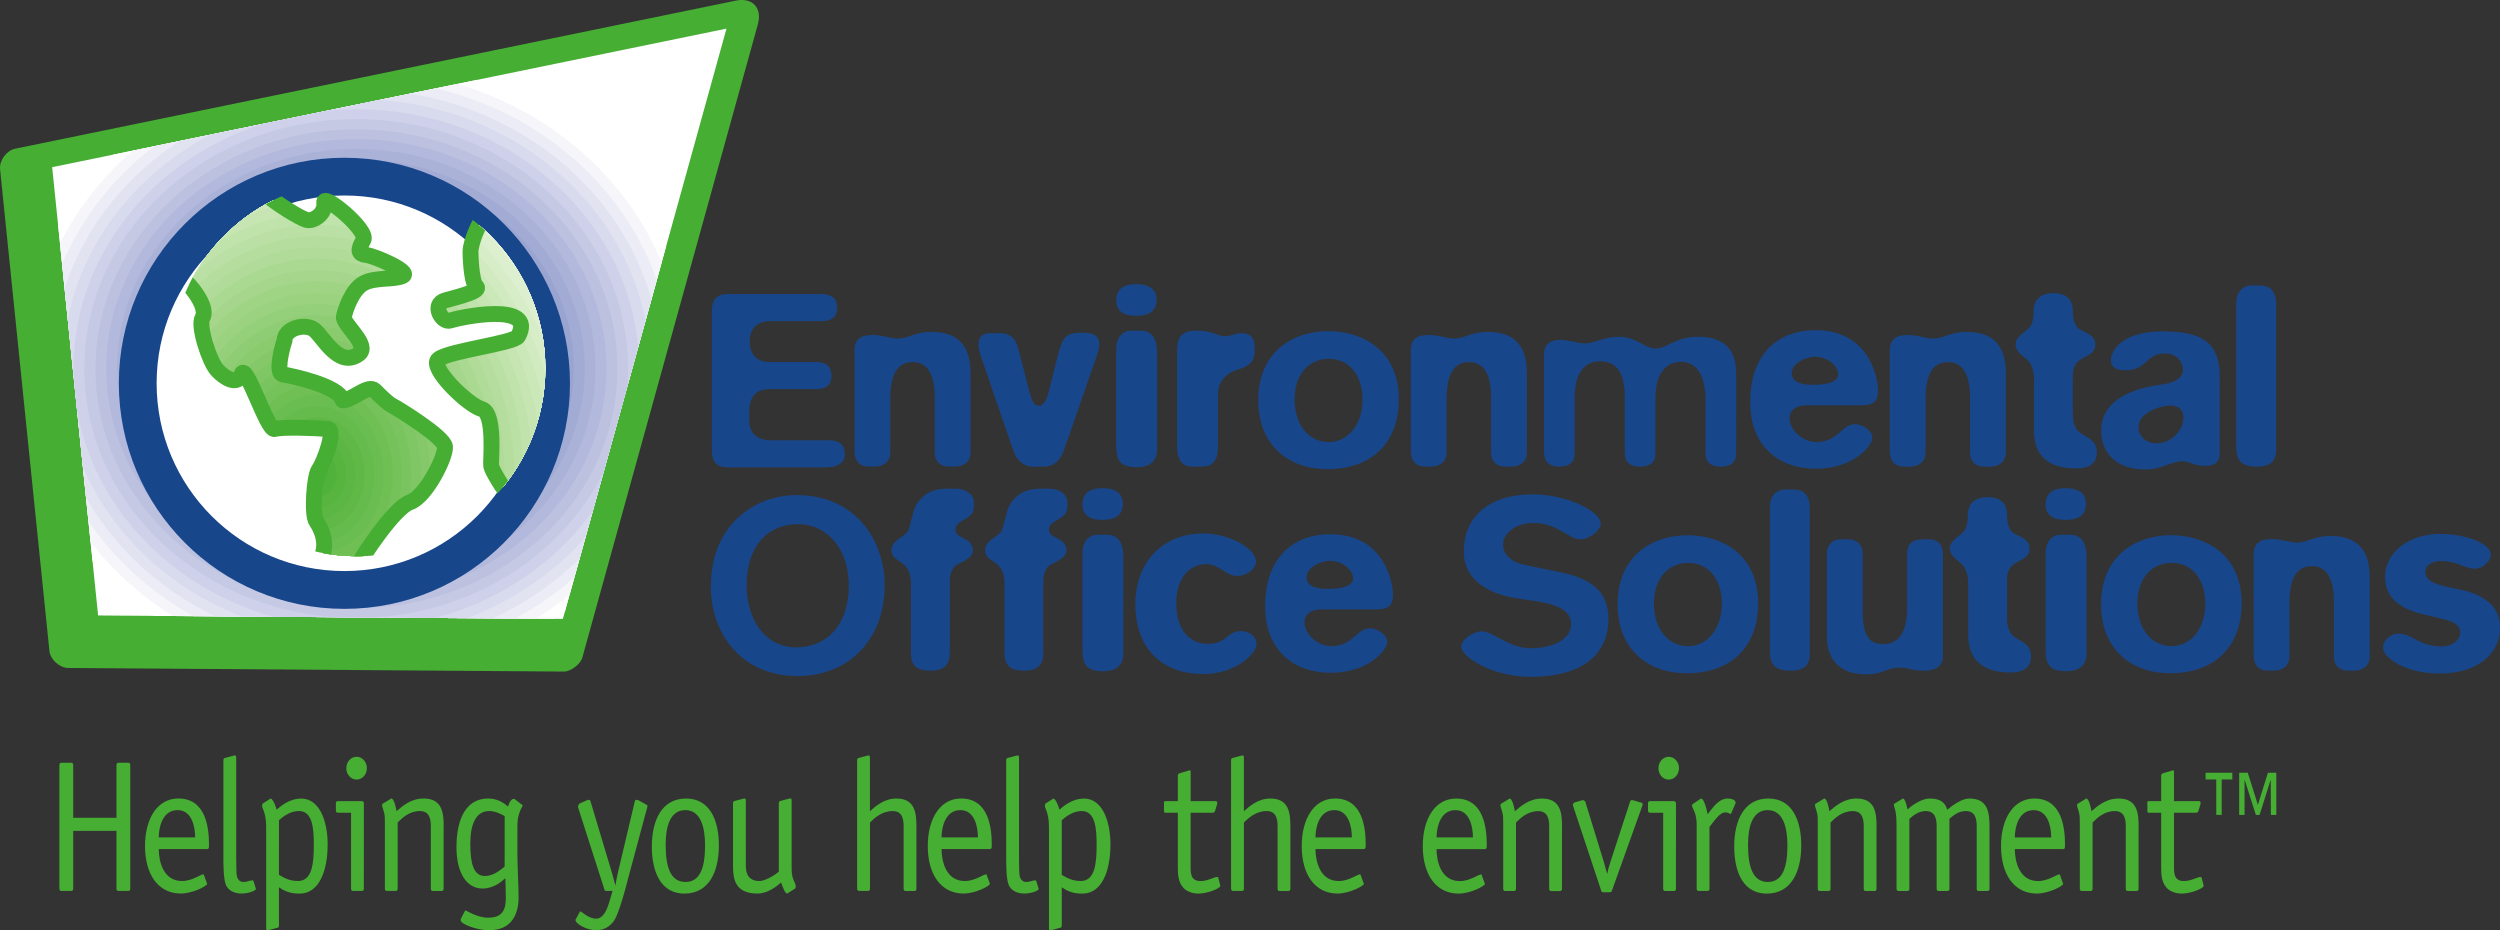
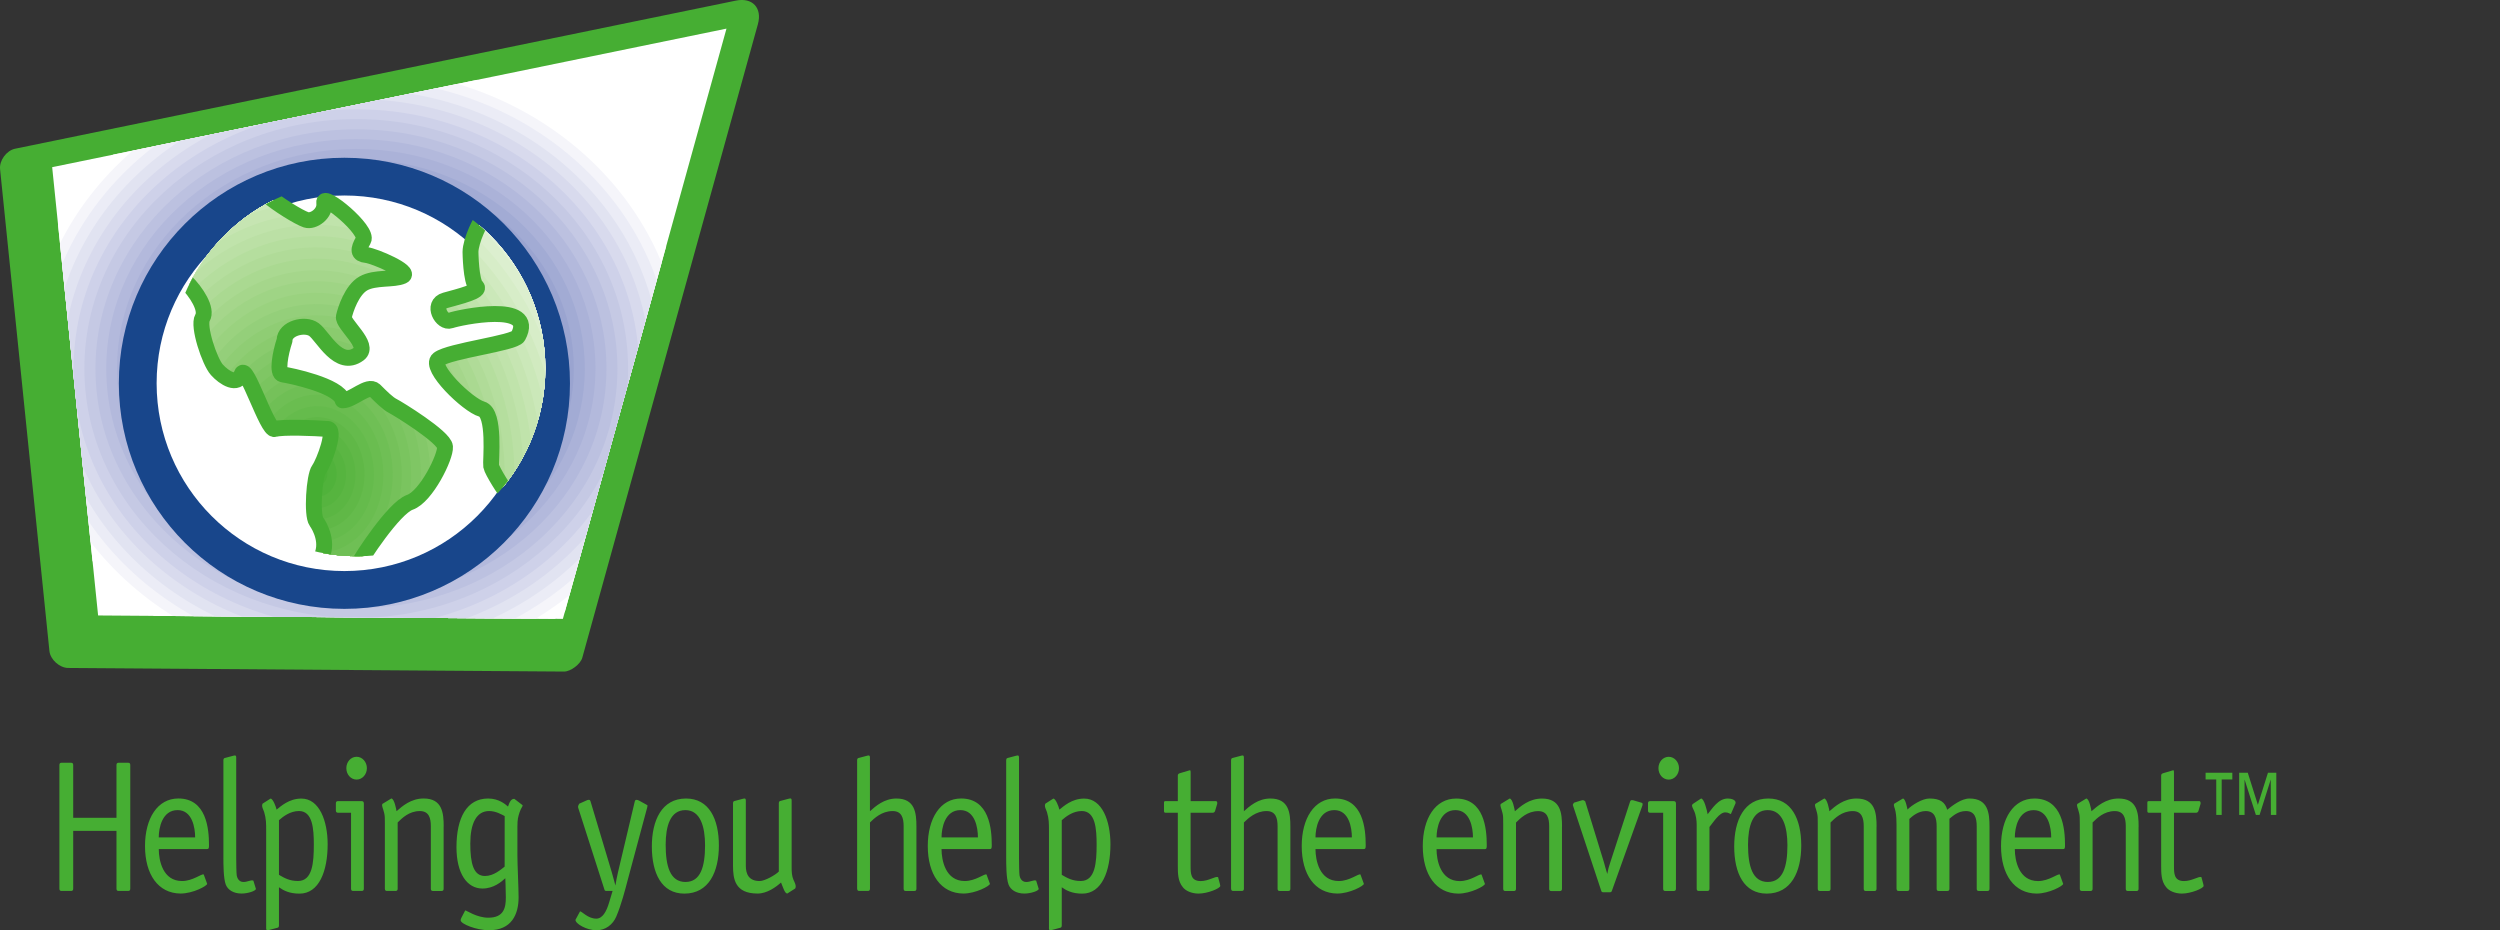
<svg xmlns="http://www.w3.org/2000/svg" id="svg3719" version="1.1" viewBox="0 0 81.742 30.417" height="30.417mm" width="81.742mm">
  <rect x="0" y="0" width="81.742" height="30.417" fill="#333333" stroke="none" />
  <defs id="defs3713">
    <clipPath clipPathUnits="userSpaceOnUse" id="clipPath3741">
      <path d="m 1946.101,2238.791 -62.459,-12.834 4.255,-41.523 43.05,-0.316 z" id="path3739" />
    </clipPath>
    <clipPath clipPathUnits="userSpaceOnUse" id="clipPath3749">
      <path d="m 1946.101,2238.791 -62.459,-12.834 4.255,-41.523 43.05,-0.316 z" id="path3747" />
    </clipPath>
    <clipPath clipPathUnits="userSpaceOnUse" id="clipPath3827">
      <path d="m 1911.914,2224.733 c -9.613,0 -17.406,-7.793 -17.406,-17.406 0,-9.613 7.793,-17.406 17.406,-17.406 9.613,0 17.406,7.793 17.406,17.406 0,9.613 -7.793,17.406 -17.406,17.406 z" id="path3825" />
    </clipPath>
    <clipPath clipPathUnits="userSpaceOnUse" id="clipPath3835">
      <path d="m 1895.941,2215.44 c 1.09,-1.05 2.081,-2.67 1.627,-3.425 -0.454,-0.755 0.652,-4.068 1.331,-4.825 0.679,-0.757 1.918,-1.533 2.297,-0.399 0.379,1.134 2.38,-5.319 3.061,-5.092 0.681,0.227 3.832,0.091 4.816,0.015 0.984,0.151 -0.261,-3.143 -0.715,-3.749 -0.454,-0.606 -0.688,-4.24 -0.236,-4.845 0.286,-0.383 1.247,-2.054 0.323,-3.515 -1.259,0.263 1.115,-3.44 0.03,-2.931 l 1.823,-0.851 c 1.215,0.972 1.459,2.652 1.787,3.485 0.116,0.295 3.179,5.079 4.693,5.609 1.514,0.53 3.327,4.235 3.251,5.144 -0.076,0.908 -4.387,3.554 -4.841,3.781 -0.454,0.227 -1.058,0.833 -1.663,1.436 -0.606,0.604 -2.069,-0.919 -2.978,-0.919 -0.303,1.361 -4.935,2.321 -5.539,2.397 -0.603,0.076 -0.221,2.012 0.157,3.148 0,1.135 1.893,1.618 2.724,1.012 0.831,-0.605 2.287,-3.646 4.156,-2.263 1.089,0.806 -1.532,2.778 -1.383,3.457 0.149,0.679 0.744,2.474 1.802,3.078 1.058,0.604 2.815,0.312 3.646,0.69 0.831,0.379 -2.626,1.869 -3.381,1.945 -0.755,0.076 -0.792,0.467 -0.264,1.376 0.528,0.908 -3.777,4.446 -3.625,3.464 0.151,-0.982 -0.998,-1.807 -1.68,-1.58 -0.681,0.227 -2.674,1.458 -3.666,2.326 -9.196,-0.138 -8.135,-9.135 -7.553,-7.969 z m 37.628,-6.224 c -0.972,5.271 -5.812,15.028 -9.834,12.116 -0.356,-0.067 -1.346,-2.233 -1.346,-3.232 0,0 0.032,-2.753 0.537,-3.186 0.505,-0.433 -1.584,-0.935 -2.882,-1.296 -1.298,-0.361 -0.296,-2.151 0.497,-1.862 0.793,0.289 8.03,1.803 6.26,-1.458 -0.351,-0.646 -6.346,-1.338 -7.369,-2.124 -0.944,-0.726 2.701,-4.263 3.996,-4.623 1.296,-0.361 0.804,-4.85 0.877,-5.282 0.072,-0.433 1.371,-2.499 1.573,-2.597 -2.117,-2.479 8.785,7.611 7.691,13.544 z" id="path3833" style="clip-rule:evenodd" />
    </clipPath>
    <clipPath clipPathUnits="userSpaceOnUse" id="clipPath3843">
      <path d="m 1895.941,2215.44 c 1.09,-1.05 2.081,-2.67 1.627,-3.425 -0.454,-0.755 0.652,-4.068 1.331,-4.825 0.679,-0.757 1.918,-1.533 2.297,-0.399 0.379,1.134 2.38,-5.319 3.061,-5.092 0.681,0.227 3.832,0.091 4.816,0.015 0.984,0.151 -0.261,-3.143 -0.715,-3.749 -0.454,-0.606 -0.688,-4.24 -0.236,-4.845 0.286,-0.383 1.247,-2.054 0.323,-3.515 -1.259,0.263 1.115,-3.44 0.03,-2.931 l 1.823,-0.851 c 1.215,0.972 1.459,2.652 1.787,3.485 0.116,0.295 3.179,5.079 4.693,5.609 1.514,0.53 3.327,4.235 3.251,5.144 -0.076,0.908 -4.387,3.554 -4.841,3.781 -0.454,0.227 -1.058,0.833 -1.663,1.436 -0.606,0.604 -2.069,-0.919 -2.978,-0.919 -0.303,1.361 -4.935,2.321 -5.539,2.397 -0.603,0.076 -0.221,2.012 0.157,3.148 0,1.135 1.893,1.618 2.724,1.012 0.831,-0.605 2.287,-3.646 4.156,-2.263 1.089,0.806 -1.532,2.778 -1.383,3.457 0.149,0.679 0.744,2.474 1.802,3.078 1.058,0.604 2.815,0.312 3.646,0.69 0.831,0.379 -2.626,1.869 -3.381,1.945 -0.755,0.076 -0.792,0.467 -0.264,1.376 0.528,0.908 -3.777,4.446 -3.625,3.464 0.151,-0.982 -0.998,-1.807 -1.68,-1.58 -0.681,0.227 -2.674,1.458 -3.666,2.326 -9.196,-0.138 -8.135,-9.135 -7.553,-7.969 z m 37.628,-6.224 c -0.972,5.271 -5.812,15.028 -9.834,12.116 -0.356,-0.067 -1.346,-2.233 -1.346,-3.232 0,0 0.032,-2.753 0.537,-3.186 0.505,-0.433 -1.584,-0.935 -2.882,-1.296 -1.298,-0.361 -0.296,-2.151 0.497,-1.862 0.793,0.289 8.03,1.803 6.26,-1.458 -0.351,-0.646 -6.346,-1.338 -7.369,-2.124 -0.944,-0.726 2.701,-4.263 3.996,-4.623 1.296,-0.361 0.804,-4.85 0.877,-5.282 0.072,-0.433 1.371,-2.499 1.573,-2.597 -2.117,-2.479 8.785,7.611 7.691,13.544 z" id="path3841" style="clip-rule:evenodd" />
    </clipPath>
  </defs>
  <g transform="translate(-41.528,-71.637)" id="layer1">
    <path d="m 65.59,71.657 c 0.54,-0.111 0.866,0.239 0.719,0.77 L 60.567,93.143 c -0.058,0.21 -0.381,0.454 -0.599,0.452 L 43.754,93.477 c -0.28,-0.004 -0.581,-0.275 -0.61,-0.554 L 41.53,77.168 c -0.029,-0.283 0.211,-0.61 0.49,-0.668 z" style="fill:#46ae33;fill-opacity:1;fill-rule:nonzero;stroke:none;stroke-width:0.353" id="path3733" />
    <g transform="matrix(0.353,0,0,-0.353,-621.692,862.866)" id="g3735">
      <g id="g3737" clip-path="url(#clipPath3741)">
        <g id="g3743">
          <g id="g3745" clip-path="url(#clipPath3749)">
            <path d="m 1883.642,2238.791 h 62.459 v -54.673 h -62.459 z" style="fill:#ffffff;fill-opacity:1;fill-rule:nonzero;stroke:none" id="path3751" />
            <path d="m 1880.61,2207.291 c 0,15.821 13.979,28.647 31.224,28.647 17.244,0 31.224,-12.825 31.224,-28.647 0,-15.821 -13.979,-28.647 -31.224,-28.647 -17.245,0 -31.224,12.825 -31.224,28.647 z" style="fill:#ffffff;fill-opacity:1;fill-rule:nonzero;stroke:none" id="path3753" />
            <path d="m 1881.608,2207.305 c 0,15.311 13.528,27.723 30.216,27.723 16.688,0 30.216,-12.412 30.216,-27.723 0,-15.311 -13.528,-27.723 -30.216,-27.723 -16.688,0 -30.216,12.412 -30.216,27.723 z" style="fill:#f5f5fa;fill-opacity:1;fill-rule:nonzero;stroke:none" id="path3755" />
            <path d="m 1882.606,2207.319 c 0,14.801 13.077,26.799 29.209,26.799 16.132,0 29.209,-11.998 29.209,-26.799 0,-14.801 -13.077,-26.799 -29.209,-26.799 -16.132,0 -29.209,11.998 -29.209,26.799 z" style="fill:#ebecf6;fill-opacity:1;fill-rule:nonzero;stroke:none" id="path3757" />
            <path d="m 1883.604,2207.299 c 0,14.29 12.626,25.875 28.201,25.875 15.576,0 28.202,-11.585 28.202,-25.875 0,-14.29 -12.626,-25.875 -28.202,-25.875 -15.575,0 -28.201,11.584 -28.201,25.875 z" style="fill:#e1e3f1;fill-opacity:1;fill-rule:nonzero;stroke:none" id="path3759" />
            <path d="m 1884.63,2207.313 c 0,13.78 12.175,24.951 27.195,24.951 15.019,0 27.195,-11.171 27.195,-24.951 0,-13.78 -12.175,-24.951 -27.195,-24.951 -15.019,0 -27.195,11.171 -27.195,24.951 z" style="fill:#d8daed;fill-opacity:1;fill-rule:nonzero;stroke:none" id="path3761" />
            <path d="m 1885.628,2207.294 c 0,13.27 11.724,24.026 26.187,24.026 14.463,0 26.187,-10.757 26.187,-24.026 0,-13.27 -11.724,-24.026 -26.187,-24.026 -14.463,0 -26.187,10.757 -26.187,24.026 z" style="fill:#ced1e9;fill-opacity:1;fill-rule:nonzero;stroke:none" id="path3763" />
            <path d="m 1886.626,2207.308 c 0,12.759 11.273,23.102 25.18,23.102 13.907,0 25.18,-10.343 25.18,-23.102 0,-12.759 -11.273,-23.102 -25.18,-23.102 -13.907,0 -25.18,10.343 -25.18,23.102 z" style="fill:#c5c9e4;fill-opacity:1;fill-rule:nonzero;stroke:none" id="path3765" />
            <path d="m 1887.653,2207.288 c 0,12.249 10.822,22.178 24.173,22.178 13.351,0 24.173,-9.929 24.173,-22.178 0,-12.249 -10.822,-22.178 -24.173,-22.178 -13.351,0 -24.173,9.929 -24.173,22.178 z" style="fill:#bcc1e0;fill-opacity:1;fill-rule:nonzero;stroke:none" id="path3767" />
            <path d="m 1888.651,2207.302 c 0,11.738 10.371,21.254 23.166,21.254 12.794,0 23.166,-9.516 23.166,-21.254 0,-11.739 -10.371,-21.254 -23.166,-21.254 -12.794,0 -23.166,9.516 -23.166,21.254 z" style="fill:#b3b9dc;fill-opacity:1;fill-rule:nonzero;stroke:none" id="path3769" />
            <path d="m 1889.649,2207.316 c 0,11.228 9.92,20.33 22.158,20.33 12.238,0 22.158,-9.102 22.158,-20.33 0,-11.228 -9.92,-20.33 -22.158,-20.33 -12.238,0 -22.158,9.102 -22.158,20.33 z" style="fill:#abb2d8;fill-opacity:1;fill-rule:nonzero;stroke:none" id="path3771" />
            <path d="m 1890.676,2207.296 c 0,10.718 9.47,19.406 21.151,19.406 11.682,0 21.151,-8.688 21.151,-19.406 0,-10.717 -9.47,-19.406 -21.151,-19.406 -11.682,0 -21.151,8.688 -21.151,19.406 z" style="fill:#a2abd4;fill-opacity:1;fill-rule:nonzero;stroke:none" id="path3773" />
            <path d="m 1891.674,2207.311 c 0,10.207 9.019,18.482 20.144,18.482 11.125,0 20.144,-8.275 20.144,-18.482 0,-10.207 -9.019,-18.482 -20.144,-18.482 -11.126,0 -20.144,8.274 -20.144,18.482 z" style="fill:#9aa4d0;fill-opacity:1;fill-rule:nonzero;stroke:none" id="path3775" />
            <path d="m 1892.671,2207.291 c 0,9.697 8.568,17.558 19.137,17.558 10.569,0 19.137,-7.861 19.137,-17.558 0,-9.697 -8.568,-17.557 -19.137,-17.557 -10.569,0 -19.137,7.861 -19.137,17.557 z" style="fill:#929dcc;fill-opacity:1;fill-rule:nonzero;stroke:none" id="path3777" />
            <path d="m 1893.698,2207.305 c 0,9.187 8.117,16.634 18.13,16.634 10.013,0 18.13,-7.447 18.13,-16.634 0,-9.187 -8.117,-16.634 -18.13,-16.634 -10.013,0 -18.13,7.447 -18.13,16.634 z" style="fill:#8a96c8;fill-opacity:1;fill-rule:nonzero;stroke:none" id="path3779" />
            <path d="m 1894.696,2207.319 c 0,8.677 7.666,15.71 17.122,15.71 9.457,0 17.122,-7.033 17.122,-15.71 0,-8.676 -7.666,-15.71 -17.122,-15.71 -9.457,0 -17.122,7.033 -17.122,15.71 z" style="fill:#8290c4;fill-opacity:1;fill-rule:nonzero;stroke:none" id="path3781" />
            <path d="m 1895.694,2207.299 c 0,8.166 7.215,14.785 16.115,14.785 8.9,0 16.115,-6.619 16.115,-14.785 0,-8.166 -7.215,-14.785 -16.115,-14.785 -8.9,0 -16.115,6.619 -16.115,14.785 z" style="fill:#7b8ac0;fill-opacity:1;fill-rule:nonzero;stroke:none" id="path3783" />
            <path d="m 1896.721,2207.313 c 0,7.655 6.764,13.862 15.108,13.862 8.344,0 15.108,-6.206 15.108,-13.862 0,-7.655 -6.764,-13.861 -15.108,-13.861 -8.344,0 -15.108,6.206 -15.108,13.861 z" style="fill:#7384bd;fill-opacity:1;fill-rule:nonzero;stroke:none" id="path3785" />
            <path d="m 1897.719,2207.293 c 0,7.145 6.313,12.937 14.101,12.937 7.788,0 14.101,-5.792 14.101,-12.937 0,-7.145 -6.313,-12.937 -14.101,-12.937 -7.788,0 -14.101,5.792 -14.101,12.937 z" style="fill:#6c7fb9;fill-opacity:1;fill-rule:nonzero;stroke:none" id="path3787" />
            <path d="m 1898.717,2207.308 c 0,6.635 5.862,12.013 13.093,12.013 7.231,0 13.093,-5.378 13.093,-12.013 0,-6.635 -5.862,-12.013 -13.093,-12.013 -7.231,0 -13.093,5.378 -13.093,12.013 z" style="fill:#6579b5;fill-opacity:1;fill-rule:nonzero;stroke:none" id="path3789" />
            <path d="m 1899.743,2207.288 c 0,6.124 5.411,11.089 12.087,11.089 6.675,0 12.086,-4.965 12.086,-11.089 0,-6.124 -5.411,-11.089 -12.086,-11.089 -6.675,0 -12.087,4.964 -12.087,11.089 z" style="fill:#5e74b2;fill-opacity:1;fill-rule:nonzero;stroke:none" id="path3791" />
            <path d="m 1900.741,2207.302 c 0,5.614 4.96,10.165 11.079,10.165 6.119,0 11.079,-4.551 11.079,-10.165 0,-5.614 -4.96,-10.165 -11.079,-10.165 -6.119,0 -11.079,4.551 -11.079,10.165 z" style="fill:#576fae;fill-opacity:1;fill-rule:nonzero;stroke:none" id="path3793" />
            <path d="m 1901.739,2207.316 c 0,5.104 4.509,9.241 10.072,9.241 5.562,0 10.072,-4.137 10.072,-9.241 0,-5.104 -4.509,-9.241 -10.072,-9.241 -5.563,0 -10.072,4.138 -10.072,9.241 z" style="fill:#516aab;fill-opacity:1;fill-rule:nonzero;stroke:none" id="path3795" />
            <path d="m 1902.766,2207.296 c 0,4.593 4.059,8.317 9.065,8.317 5.006,0 9.065,-3.724 9.065,-8.317 0,-4.593 -4.059,-8.317 -9.065,-8.317 -5.006,0 -9.065,3.723 -9.065,8.317 z" style="fill:#4a66a7;fill-opacity:1;fill-rule:nonzero;stroke:none" id="path3797" />
            <path d="m 1903.764,2207.31 c 0,4.083 3.607,7.393 8.057,7.393 4.45,0 8.058,-3.31 8.058,-7.393 0,-4.083 -3.607,-7.393 -8.058,-7.393 -4.45,0 -8.057,3.31 -8.057,7.393 z" style="fill:#4462a4;fill-opacity:1;fill-rule:nonzero;stroke:none" id="path3799" />
            <path d="m 1904.762,2207.291 c 0,3.572 3.156,6.468 7.05,6.468 3.894,0 7.05,-2.896 7.05,-6.468 0,-3.572 -3.156,-6.468 -7.05,-6.468 -3.894,0 -7.05,2.896 -7.05,6.468 z" style="fill:#3e5ea1;fill-opacity:1;fill-rule:nonzero;stroke:none" id="path3801" />
            <path d="m 1905.788,2207.305 c 0,3.062 2.706,5.545 6.043,5.545 3.338,0 6.043,-2.482 6.043,-5.545 0,-3.062 -2.706,-5.544 -6.043,-5.544 -3.337,0 -6.043,2.482 -6.043,5.544 z" style="fill:#385a9e;fill-opacity:1;fill-rule:nonzero;stroke:none" id="path3803" />
            <path d="m 1906.786,2207.319 c 0,2.552 2.255,4.62 5.036,4.62 2.781,0 5.036,-2.069 5.036,-4.62 0,-2.552 -2.255,-4.621 -5.036,-4.621 -2.781,0 -5.036,2.069 -5.036,4.621 z" style="fill:#32569a;fill-opacity:1;fill-rule:nonzero;stroke:none" id="path3805" />
            <path d="m 1907.784,2207.299 c 0,2.041 1.804,3.696 4.029,3.696 2.225,0 4.029,-1.655 4.029,-3.696 0,-2.041 -1.804,-3.696 -4.029,-3.696 -2.225,0 -4.029,1.655 -4.029,3.696 z" style="fill:#2d5297;fill-opacity:1;fill-rule:nonzero;stroke:none" id="path3807" />
            <path d="m 1908.811,2207.313 c 0,1.531 1.353,2.772 3.022,2.772 1.669,0 3.022,-1.241 3.022,-2.772 0,-1.531 -1.353,-2.772 -3.022,-2.772 -1.669,0 -3.022,1.241 -3.022,2.772 z" style="fill:#274f94;fill-opacity:1;fill-rule:nonzero;stroke:none" id="path3809" />
            <path d="m 1909.809,2207.293 c 0,1.02 0.902,1.848 2.014,1.848 1.112,0 2.014,-0.827 2.014,-1.848 0,-1.02 -0.902,-1.848 -2.014,-1.848 -1.112,0 -2.014,0.827 -2.014,1.848 z" style="fill:#224c91;fill-opacity:1;fill-rule:nonzero;stroke:none" id="path3811" />
-             <path d="m 1910.807,2207.307 c 0,0.51 0.451,0.924 1.007,0.924 0.556,0 1.007,-0.414 1.007,-0.924 0,-0.51 -0.451,-0.924 -1.007,-0.924 -0.556,0 -1.007,0.414 -1.007,0.924 z" style="fill:#1d498e;fill-opacity:1;fill-rule:nonzero;stroke:none" id="path3813" />
          </g>
        </g>
      </g>
    </g>
    <path d="m 107.611,93.904 v 0" style="fill:none;stroke:#231f20;stroke-width:0.398;stroke-linecap:butt;stroke-linejoin:round;stroke-miterlimit:3.864;stroke-dasharray:none;stroke-opacity:1" id="path3815" />
    <path d="m 52.789,76.795 c 4.073,0 7.375,3.302 7.375,7.375 0,4.073 -3.302,7.375 -7.375,7.375 -4.073,0 -7.375,-3.302 -7.375,-7.375 0,-4.073 3.302,-7.375 7.375,-7.375 z" style="fill:#18468b;fill-opacity:1;fill-rule:nonzero;stroke:none;stroke-width:0.353" id="path3817" />
    <path d="m 52.789,78.029 c -3.391,0 -6.14,2.749 -6.14,6.14 0,3.391 2.749,6.14 6.14,6.14 3.391,0 6.14,-2.749 6.14,-6.14 0,-3.391 -2.749,-6.14 -6.14,-6.14 z" style="fill:#ffffff;fill-opacity:1;fill-rule:nonzero;stroke:none;stroke-width:0.353" id="path3819" />
    <g transform="matrix(0.353,0,0,-0.353,-621.692,862.866)" id="g3821">
      <g id="g3823" clip-path="url(#clipPath3827)">
        <g id="g3829">
          <g id="g3831" clip-path="url(#clipPath3835)">
            <g id="g3837">
              <g id="g3839" clip-path="url(#clipPath3843)">
                <path d="m 1895.575,2223.409 h 38.071 v -37.586 h -38.071 z" style="fill:#ffffff;fill-opacity:1;fill-rule:nonzero;stroke:none" id="path3845" />
                <path d="m 1880.902,2184.794 c -5.971,18.376 1.443,38.987 16.561,46.036 15.118,7.049 32.213,-2.132 38.184,-20.509 5.971,-18.376 -1.444,-38.987 -16.561,-46.036 -15.118,-7.049 -32.213,2.133 -38.184,20.509 z" style="fill:#ffffff;fill-opacity:1;fill-rule:nonzero;stroke:none" id="path3847" />
                <path d="m 1881.704,2185.172 c -5.795,17.835 1.401,37.84 16.074,44.682 14.673,6.842 31.266,-2.07 37.061,-19.905 5.796,-17.835 -1.401,-37.84 -16.074,-44.682 -14.673,-6.842 -31.266,2.07 -37.061,19.905 z" style="fill:#f9fcf7;fill-opacity:1;fill-rule:nonzero;stroke:none" id="path3849" />
                <path d="m 1882.506,2185.521 c -5.62,17.295 1.359,36.693 15.587,43.328 14.228,6.635 30.318,-2.007 35.938,-19.302 5.62,-17.295 -1.359,-36.693 -15.587,-43.328 -14.228,-6.635 -30.318,2.007 -35.938,19.302 z" style="fill:#f3faee;fill-opacity:1;fill-rule:nonzero;stroke:none" id="path3851" />
                <path d="m 1883.307,2185.933 c -5.444,16.755 1.316,35.547 15.1,41.974 13.784,6.428 29.371,-1.944 34.815,-18.699 5.444,-16.755 -1.316,-35.547 -15.1,-41.974 -13.784,-6.428 -29.371,1.944 -34.815,18.699 z" style="fill:#eef7e6;fill-opacity:1;fill-rule:nonzero;stroke:none" id="path3853" />
                <path d="m 1884.104,2186.282 c -5.269,16.214 1.274,34.4 14.613,40.62 13.339,6.22 28.424,-1.881 33.692,-18.096 5.269,-16.214 -1.273,-34.4 -14.613,-40.62 -13.339,-6.22 -28.424,1.882 -33.692,18.096 z" style="fill:#e8f4df;fill-opacity:1;fill-rule:nonzero;stroke:none" id="path3855" />
                <path d="m 1884.906,2186.66 c -5.093,15.674 1.231,33.253 14.126,39.266 12.895,6.013 27.476,-1.819 32.569,-17.492 5.093,-15.674 -1.231,-33.253 -14.126,-39.266 -12.895,-6.013 -27.476,1.819 -32.569,17.492 z" style="fill:#e2f2d7;fill-opacity:1;fill-rule:nonzero;stroke:none" id="path3857" />
                <path d="m 1885.708,2187.043 c -4.917,15.133 1.189,32.107 13.639,37.912 12.45,5.805 26.528,-1.756 31.446,-16.889 4.918,-15.133 -1.188,-32.107 -13.638,-37.912 -12.45,-5.806 -26.529,1.756 -31.446,16.889 z" style="fill:#dcefcf;fill-opacity:1;fill-rule:nonzero;stroke:none" id="path3859" />
                <path d="m 1886.509,2187.421 c -4.742,14.593 1.146,30.96 13.151,36.558 12.005,5.598 25.581,-1.693 30.323,-16.286 4.742,-14.592 -1.146,-30.96 -13.151,-36.558 -12.005,-5.598 -25.581,1.693 -30.323,16.286 z" style="fill:#d7edc8;fill-opacity:1;fill-rule:nonzero;stroke:none" id="path3861" />
                <path d="m 1887.311,2187.77 c -4.566,14.052 1.104,29.813 12.664,35.204 11.56,5.391 24.634,-1.631 29.2,-15.683 4.566,-14.052 -1.103,-29.813 -12.664,-35.204 -11.56,-5.391 -24.633,1.631 -29.2,15.683 z" style="fill:#d1eac0;fill-opacity:1;fill-rule:nonzero;stroke:none" id="path3863" />
                <path d="m 1888.142,2188.182 c -4.391,13.512 1.061,28.667 12.177,33.85 11.116,5.183 23.686,-1.568 28.077,-15.08 4.391,-13.512 -1.061,-28.667 -12.177,-33.85 -11.116,-5.183 -23.686,1.568 -28.077,15.08 z" style="fill:#cbe8b9;fill-opacity:1;fill-rule:nonzero;stroke:none" id="path3865" />
                <path d="m 1888.944,2188.531 c -4.215,12.971 1.019,27.52 11.69,32.496 10.671,4.976 22.739,-1.505 26.954,-14.476 4.215,-12.971 -1.019,-27.52 -11.69,-32.496 -10.671,-4.976 -22.739,1.505 -26.954,14.477 z" style="fill:#c6e5b2;fill-opacity:1;fill-rule:nonzero;stroke:none" id="path3867" />
                <path d="m 1889.745,2188.909 c -4.039,12.431 0.976,26.373 11.203,31.142 10.227,4.769 21.791,-1.442 25.831,-13.873 4.039,-12.431 -0.977,-26.373 -11.203,-31.142 -10.226,-4.769 -21.791,1.442 -25.83,13.873 z" style="fill:#c0e3ab;fill-opacity:1;fill-rule:nonzero;stroke:none" id="path3869" />
                <path d="m 1890.547,2189.292 c -3.864,11.89 0.934,25.227 10.716,29.788 9.782,4.561 20.844,-1.38 24.707,-13.27 3.864,-11.89 -0.934,-25.227 -10.716,-29.788 -9.782,-4.561 -20.844,1.38 -24.707,13.27 z" style="fill:#bbe0a5;fill-opacity:1;fill-rule:nonzero;stroke:none" id="path3871" />
                <path d="m 1891.378,2189.67 c -3.688,11.35 0.892,24.08 10.229,28.434 9.338,4.354 19.896,-1.317 23.584,-12.667 3.688,-11.35 -0.892,-24.08 -10.229,-28.434 -9.337,-4.354 -19.896,1.317 -23.584,12.667 z" style="fill:#b5de9e;fill-opacity:1;fill-rule:nonzero;stroke:none" id="path3873" />
                <path d="m 1892.146,2190.053 c -3.513,10.81 0.849,22.934 9.742,27.08 8.893,4.146 18.949,-1.255 22.462,-12.064 3.513,-10.809 -0.849,-22.934 -9.742,-27.08 -8.893,-4.146 -18.949,1.255 -22.462,12.064 z" style="fill:#b0db98;fill-opacity:1;fill-rule:nonzero;stroke:none" id="path3875" />
                <path d="m 1892.947,2190.431 c -3.337,10.269 0.806,21.787 9.255,25.726 8.448,3.939 18.002,-1.192 21.338,-11.46 3.337,-10.269 -0.806,-21.787 -9.255,-25.726 -8.448,-3.939 -18.001,1.192 -21.338,11.46 z" style="fill:#aad991;fill-opacity:1;fill-rule:nonzero;stroke:none" id="path3877" />
                <path d="m 1893.749,2190.78 c -3.161,9.729 0.764,20.64 8.767,24.372 8.003,3.732 17.054,-1.129 20.215,-10.857 3.161,-9.728 -0.764,-20.64 -8.767,-24.372 -8.003,-3.732 -17.054,1.129 -20.215,10.857 z" style="fill:#a5d68b;fill-opacity:1;fill-rule:nonzero;stroke:none" id="path3879" />
                <path d="m 1894.58,2191.192 c -2.986,9.188 0.722,19.494 8.281,23.018 7.559,3.525 16.107,-1.066 19.092,-10.254 2.986,-9.188 -0.722,-19.493 -8.281,-23.018 -7.559,-3.525 -16.107,1.066 -19.092,10.254 z" style="fill:#9fd485;fill-opacity:1;fill-rule:nonzero;stroke:none" id="path3881" />
                <path d="m 1895.381,2191.541 c -2.81,8.647 0.679,18.346 7.793,21.664 7.114,3.317 15.159,-1.004 17.969,-9.651 2.81,-8.648 -0.679,-18.347 -7.793,-21.664 -7.114,-3.317 -15.159,1.004 -17.969,9.651 z" style="fill:#9ad27f;fill-opacity:1;fill-rule:nonzero;stroke:none" id="path3883" />
                <path d="m 1896.183,2191.919 c -2.634,8.107 0.637,17.2 7.306,20.31 6.67,3.11 14.212,-0.941 16.846,-9.048 2.634,-8.107 -0.637,-17.2 -7.306,-20.31 -6.67,-3.11 -14.212,0.941 -16.846,9.048 z" style="fill:#94cf7a;fill-opacity:1;fill-rule:nonzero;stroke:none" id="path3885" />
                <path d="m 1896.985,2192.302 c -2.459,7.567 0.594,16.053 6.819,18.956 6.225,2.903 13.264,-0.878 15.723,-8.445 2.459,-7.567 -0.594,-16.053 -6.819,-18.956 -6.225,-2.903 -13.264,0.878 -15.723,8.445 z" style="fill:#8fcd74;fill-opacity:1;fill-rule:nonzero;stroke:none" id="path3887" />
                <path d="m 1897.786,2192.68 c -2.283,7.026 0.552,14.906 6.332,17.602 5.78,2.695 12.317,-0.815 14.6,-7.841 2.283,-7.026 -0.552,-14.907 -6.332,-17.602 -5.78,-2.695 -12.317,0.816 -14.6,7.842 z" style="fill:#8acb6e;fill-opacity:1;fill-rule:nonzero;stroke:none" id="path3889" />
                <path d="m 1898.617,2193.029 c -2.107,6.486 0.509,13.76 5.845,16.248 5.336,2.488 11.369,-0.753 13.477,-7.238 2.107,-6.486 -0.509,-13.76 -5.845,-16.248 -5.336,-2.488 -11.369,0.753 -13.477,7.238 z" style="fill:#84c869;fill-opacity:1;fill-rule:nonzero;stroke:none" id="path3891" />
                <path d="m 1899.419,2193.441 c -1.932,5.945 0.467,12.613 5.358,14.894 4.891,2.28 10.422,-0.69 12.354,-6.635 1.932,-5.945 -0.467,-12.613 -5.358,-14.894 -4.891,-2.281 -10.422,0.69 -12.354,6.635 z" style="fill:#7fc664;fill-opacity:1;fill-rule:nonzero;stroke:none" id="path3893" />
                <path d="m 1900.187,2193.79 c -1.756,5.405 0.424,11.467 4.87,13.54 4.446,2.073 9.475,-0.627 11.231,-6.032 1.756,-5.405 -0.424,-11.467 -4.87,-13.54 -4.446,-2.073 -9.475,0.627 -11.231,6.032 z" style="fill:#7ac45f;fill-opacity:1;fill-rule:nonzero;stroke:none" id="path3895" />
                <path d="m 1900.988,2194.168 c -1.581,4.864 0.382,10.32 4.383,12.186 4.002,1.866 8.527,-0.564 10.108,-5.429 1.581,-4.864 -0.382,-10.32 -4.383,-12.186 -4.002,-1.866 -8.527,0.565 -10.107,5.429 z" style="fill:#75c15a;fill-opacity:1;fill-rule:nonzero;stroke:none" id="path3897" />
                <path d="m 1901.819,2194.551 c -1.405,4.324 0.339,9.173 3.897,10.832 3.557,1.659 7.58,-0.502 8.985,-4.826 1.405,-4.324 -0.339,-9.173 -3.897,-10.832 -3.557,-1.659 -7.58,0.502 -8.985,4.826 z" style="fill:#6fbf55;fill-opacity:1;fill-rule:nonzero;stroke:none" id="path3899" />
                <path d="m 1902.621,2194.929 c -1.23,3.783 0.297,8.027 3.409,9.478 3.112,1.452 6.632,-0.439 7.862,-4.222 1.23,-3.783 -0.297,-8.027 -3.409,-9.478 -3.112,-1.451 -6.632,0.439 -7.862,4.222 z" style="fill:#6abd50;fill-opacity:1;fill-rule:nonzero;stroke:none" id="path3901" />
                <path d="m 1903.422,2195.278 c -1.054,3.243 0.255,6.88 2.922,8.123 2.668,1.244 5.684,-0.376 6.738,-3.619 1.054,-3.243 -0.255,-6.88 -2.922,-8.124 -2.668,-1.244 -5.684,0.377 -6.738,3.619 z" style="fill:#65bb4c;fill-opacity:1;fill-rule:nonzero;stroke:none" id="path3903" />
                <path d="m 1904.224,2195.689 c -0.878,2.702 0.212,5.733 2.435,6.77 2.223,1.037 4.737,-0.314 5.615,-3.016 0.878,-2.702 -0.212,-5.733 -2.435,-6.77 -2.223,-1.037 -4.737,0.314 -5.615,3.016 z" style="fill:#60b847;fill-opacity:1;fill-rule:nonzero;stroke:none" id="path3905" />
                <path d="m 1905.055,2196.039 c -0.703,2.162 0.17,4.586 1.948,5.415 1.779,0.829 3.79,-0.251 4.492,-2.413 0.703,-2.162 -0.17,-4.587 -1.948,-5.416 -1.779,-0.829 -3.79,0.251 -4.492,2.413 z" style="fill:#5bb643;fill-opacity:1;fill-rule:nonzero;stroke:none" id="path3907" />
                <path d="m 1905.856,2196.417 c -0.527,1.621 0.127,3.44 1.461,4.062 1.334,0.622 2.842,-0.188 3.369,-1.81 0.527,-1.621 -0.127,-3.44 -1.461,-4.061 -1.334,-0.622 -2.842,0.188 -3.369,1.809 z" style="fill:#56b43f;fill-opacity:1;fill-rule:nonzero;stroke:none" id="path3909" />
                <path d="m 1906.658,2196.8 c -0.351,1.081 0.085,2.293 0.974,2.708 0.889,0.414 1.895,-0.126 2.246,-1.207 0.351,-1.081 -0.085,-2.293 -0.974,-2.708 -0.889,-0.415 -1.895,0.126 -2.246,1.206 z" style="fill:#50b23b;fill-opacity:1;fill-rule:nonzero;stroke:none" id="path3911" />
                <path d="m 1907.46,2197.178 c -0.176,0.54 0.042,1.146 0.487,1.353 0.445,0.207 0.947,-0.063 1.123,-0.603 0.176,-0.541 -0.042,-1.147 -0.487,-1.354 -0.445,-0.207 -0.947,0.063 -1.123,0.603 z" style="fill:#4bb037;fill-opacity:1;fill-rule:nonzero;stroke:none" id="path3913" />
              </g>
            </g>
          </g>
        </g>
        <path d="m 1895.941,2215.44 c 1.09,-1.05 2.081,-2.67 1.627,-3.425 -0.454,-0.755 0.652,-4.068 1.331,-4.825 0.679,-0.757 1.918,-1.533 2.297,-0.399 0.379,1.134 2.38,-5.319 3.061,-5.092 0.681,0.227 3.832,0.091 4.816,0.015 0.984,0.151 -0.261,-3.143 -0.715,-3.749 -0.454,-0.606 -0.688,-4.24 -0.236,-4.845 0.286,-0.383 1.247,-2.054 0.323,-3.515 -1.259,0.263 1.115,-3.44 0.03,-2.931 l 1.823,-0.851 c 1.215,0.972 1.459,2.652 1.787,3.485 0.116,0.295 3.179,5.079 4.693,5.609 1.514,0.53 3.327,4.235 3.251,5.144 -0.076,0.908 -4.387,3.554 -4.841,3.781 -0.454,0.227 -1.058,0.833 -1.663,1.436 -0.606,0.604 -2.069,-0.919 -2.978,-0.919 -0.303,1.361 -4.935,2.321 -5.539,2.397 -0.603,0.076 -0.221,2.012 0.157,3.148 0,1.135 1.893,1.618 2.724,1.012 0.831,-0.605 2.287,-3.646 4.156,-2.263 1.089,0.806 -1.532,2.778 -1.383,3.457 0.149,0.679 0.744,2.474 1.802,3.078 1.058,0.604 2.815,0.312 3.646,0.69 0.831,0.379 -2.626,1.869 -3.381,1.945 -0.755,0.076 -0.792,0.467 -0.264,1.376 0.528,0.908 -3.777,4.446 -3.625,3.464 0.151,-0.982 -0.998,-1.807 -1.68,-1.58 -0.681,0.227 -2.674,1.458 -3.666,2.326 -9.196,-0.138 -8.135,-9.135 -7.553,-7.969 z m 37.628,-6.224 c -0.972,5.271 -5.812,15.028 -9.834,12.116 -0.356,-0.067 -1.346,-2.233 -1.346,-3.232 0,0 0.032,-2.753 0.537,-3.186 0.505,-0.433 -1.584,-0.935 -2.882,-1.296 -1.298,-0.361 -0.296,-2.151 0.497,-1.862 0.793,0.289 8.03,1.803 6.26,-1.458 -0.351,-0.646 -6.346,-1.338 -7.369,-2.124 -0.944,-0.726 2.701,-4.263 3.996,-4.623 1.296,-0.361 0.804,-4.85 0.877,-5.282 0.072,-0.433 1.371,-2.499 1.573,-2.597 -2.117,-2.479 8.785,7.611 7.691,13.544 z" style="fill:none;stroke:#46ae33;stroke-width:1.472;stroke-linecap:round;stroke-linejoin:round;stroke-miterlimit:3.864;stroke-dasharray:none;stroke-opacity:1" id="path3915" />
      </g>
    </g>
-     <path d="m 115.417,80.97 h -0.268 c -0.301,0 -0.501,0.234 -0.501,0.534 V 86.278 c 0,0.434 0.184,0.618 0.685,0.618 0.418,0 0.618,-0.184 0.618,-0.534 v -4.773 c 0,-0.417 -0.184,-0.618 -0.535,-0.618 z m -3.968,4.63 c 0,-0.468 0.702,-0.702 1.053,-0.702 0.301,0 0.418,0.184 0.418,0.401 0,0.434 -0.435,0.836 -0.869,0.836 -0.368,0 -0.602,-0.251 -0.602,-0.535 z m 2.658,0.852 v -2.507 c 0,-1.203 -0.702,-1.471 -1.872,-1.471 -1.337,0 -1.688,0.635 -1.688,0.936 0,0.284 0.251,0.334 0.485,0.334 0.702,0 0.652,-0.551 1.287,-0.551 0.318,0 0.585,0.217 0.585,0.551 0,0.184 -0.167,0.401 -0.719,0.468 -1.354,0.184 -1.956,0.752 -1.956,1.504 0,0.736 0.501,1.27 1.437,1.27 0.568,0 0.836,-0.267 1.22,-0.267 0.217,0 0.384,0.15 0.735,0.15 0.284,0 0.485,-0.084 0.485,-0.418 z m -6.242,-2.992 c 0.134,0.167 0.184,0.418 0.167,0.752 v 1.504 c 0,0.819 0.468,1.237 1.387,1.237 0.451,0 0.669,-0.184 0.669,-0.535 0,-0.501 -0.551,-0.501 -0.685,-0.785 -0.067,-0.134 -0.1,-0.217 -0.1,-0.501 v -0.969 c 0,-0.284 -0.017,-0.384 0.067,-0.568 0.151,-0.334 0.669,-0.284 0.669,-0.685 0,-0.401 -0.485,-0.401 -0.618,-0.602 -0.083,-0.134 -0.117,-0.301 -0.117,-0.468 0,-0.234 -0.05,-0.618 -0.635,-0.618 -0.602,0 -0.652,0.418 -0.652,0.602 0,0.184 0,0.267 -0.084,0.451 -0.067,0.167 -0.501,0.334 -0.501,0.618 0,0.284 0.301,0.401 0.435,0.568 z m -2.023,-0.969 c -0.602,0 -0.719,0.217 -1.12,0.217 -0.217,0 -0.485,-0.117 -0.819,-0.117 -0.401,0 -0.585,0.167 -0.585,0.485 v 3.302 c 0,0.35 0.184,0.517 0.468,0.517 h 0.184 c 0.284,0 0.518,-0.15 0.518,-0.467 v -1.751 c 0,-0.8 0.234,-1.2 0.735,-1.2 0.468,0 0.719,0.383 0.719,1.15 v 1.801 c 0,0.317 0.201,0.467 0.468,0.467 h 0.184 c 0.284,0 0.518,-0.15 0.518,-0.467 v -2.601 c 0,-0.968 -0.501,-1.336 -1.27,-1.336 z m -5.733,1.345 c 0,-0.301 0.434,-0.535 0.769,-0.535 0.401,0 0.752,0.301 0.752,0.568 0,0.234 -0.284,0.351 -0.836,0.351 -0.451,0 -0.685,-0.134 -0.685,-0.384 z m 2.825,0.568 c 0,-0.334 -0.234,-1.972 -2.056,-1.972 -1.086,0 -2.123,0.652 -2.123,2.357 0,1.421 0.919,2.173 2.139,2.173 1.254,0 1.855,-0.752 1.855,-1.02 0,-0.201 -0.301,-0.435 -0.568,-0.435 -0.435,0 -0.552,0.585 -1.27,0.585 -0.435,0 -0.869,-0.401 -0.869,-0.769 0,-0.284 0.201,-0.435 0.585,-0.435 h 1.354 0.384 c 0.401,0 0.568,-0.1 0.568,-0.485 z m -4.637,-0.535 c 0,-0.802 -0.384,-1.22 -1.254,-1.22 -0.735,0 -1.019,0.384 -1.37,0.384 -0.401,0 -0.602,-0.384 -1.237,-0.384 -0.485,0 -0.735,0.217 -1.103,0.217 -0.2,0 -0.535,-0.117 -0.785,-0.117 -0.351,0 -0.535,0.167 -0.535,0.451 v 3.209 c 0,0.318 0.167,0.485 0.501,0.485 0.334,0 0.501,-0.15 0.501,-0.435 v -1.839 c 0,-0.735 0.284,-1.17 0.836,-1.17 0.535,0 0.802,0.401 0.802,1.12 v 1.889 c 0,0.284 0.167,0.435 0.501,0.435 0.334,0 0.501,-0.15 0.501,-0.435 v -1.788 c 0,-0.836 0.351,-1.203 0.836,-1.203 0.518,0 0.802,0.451 0.802,1.254 v 1.738 c 0,0.284 0.167,0.435 0.501,0.435 0.334,0 0.501,-0.15 0.501,-0.435 z m -8.115,-1.379 c -0.602,0 -0.719,0.217 -1.12,0.217 -0.217,0 -0.485,-0.117 -0.819,-0.117 -0.401,0 -0.585,0.167 -0.585,0.485 v 3.302 c 0,0.35 0.184,0.517 0.468,0.517 h 0.184 c 0.284,0 0.518,-0.15 0.518,-0.467 v -1.751 c 0,-0.8 0.234,-1.2 0.735,-1.2 0.468,0 0.719,0.383 0.719,1.15 v 1.801 c 0,0.317 0.201,0.467 0.468,0.467 h 0.184 c 0.284,0 0.518,-0.15 0.518,-0.467 v -2.601 c 0,-0.968 -0.501,-1.336 -1.27,-1.336 z m -6.326,2.215 c 0,-0.869 0.501,-1.337 1.12,-1.337 0.702,0 1.103,0.585 1.103,1.337 0,0.802 -0.468,1.387 -1.103,1.387 -0.669,0 -1.12,-0.585 -1.12,-1.387 z m 3.41,0 c 0,-1.655 -1.237,-2.24 -2.307,-2.24 -1.17,0 -2.29,0.685 -2.29,2.256 0,1.471 0.986,2.256 2.256,2.256 1.571,0 2.34,-0.986 2.34,-2.273 z m -5.698,-2.072 c -0.2,0 -0.401,-0.184 -0.919,-0.184 -0.501,0 -0.635,0.234 -0.635,0.652 v 3.125 c 0,0.435 0.167,0.669 0.485,0.669 h 0.334 c 0.351,0 0.518,-0.217 0.518,-0.635 v -1.722 c 0,-0.384 0.217,-0.685 0.652,-0.819 0.451,-0.134 0.552,-0.301 0.552,-0.702 0,-0.318 -0.134,-0.485 -0.418,-0.485 -0.251,0 -0.318,0.1 -0.568,0.1 z m -2.741,-0.184 h -0.301 c -0.301,0 -0.501,0.234 -0.501,0.602 v 3.126 c 0,0.485 0.1,0.735 0.669,0.735 0.451,0 0.669,-0.201 0.669,-0.602 v -3.125 c 0,-0.485 -0.184,-0.735 -0.535,-0.735 z m 0.518,-1.02 c 0,-0.284 -0.184,-0.501 -0.668,-0.501 -0.351,0 -0.652,0.117 -0.652,0.535 0,0.284 0.167,0.501 0.652,0.501 0.368,0 0.668,-0.117 0.668,-0.535 z m -3.534,3.042 c -0.067,0.284 -0.201,0.434 -0.301,0.434 -0.167,0 -0.234,-0.134 -0.318,-0.434 l -0.368,-1.438 c -0.084,-0.334 -0.284,-0.501 -0.568,-0.501 h -0.368 c -0.234,0 -0.501,0.134 -0.284,0.769 l 1.053,3.059 c 0.117,0.384 0.418,0.535 0.618,0.535 H 75.658 c 0.318,0 0.535,-0.184 0.669,-0.568 l 1.086,-3.126 c 0.217,-0.652 -0.217,-0.685 -0.502,-0.685 -0.552,0 -0.635,0.134 -0.802,0.769 z m -3.82,-1.981 c -0.602,0 -0.719,0.217 -1.12,0.217 -0.217,0 -0.485,-0.117 -0.819,-0.117 -0.401,0 -0.585,0.167 -0.585,0.485 v 3.302 c 0,0.35 0.184,0.517 0.468,0.517 h 0.184 c 0.284,0 0.518,-0.15 0.518,-0.467 v -1.751 c 0,-0.8 0.234,-1.2 0.735,-1.2 0.468,0 0.719,0.383 0.719,1.15 v 1.801 c 0,0.317 0.201,0.467 0.468,0.467 h 0.184 c 0.284,0 0.518,-0.15 0.518,-0.467 v -2.601 c 0,-0.968 -0.501,-1.336 -1.27,-1.336 z m -3.594,-1.237 h -3.109 c -0.318,0 -0.485,0.192 -0.485,0.543 v 4.538 c 0,0.418 0.167,0.585 0.518,0.585 h 3.192 c 0.418,0 0.635,-0.151 0.635,-0.435 0,-0.301 -0.167,-0.451 -0.501,-0.451 h -1.905 c -0.451,0 -0.719,-0.217 -0.719,-0.669 v -0.234 c 0,-0.518 0.217,-0.769 0.669,-0.769 h 1.521 c 0.334,0 0.501,-0.15 0.501,-0.435 0,-0.301 -0.167,-0.451 -0.501,-0.451 h -1.521 c -0.435,0 -0.652,-0.267 -0.652,-0.685 0,-0.435 0.284,-0.652 0.652,-0.652 h 1.705 c 0.334,0 0.501,-0.15 0.501,-0.435 0,-0.301 -0.167,-0.451 -0.501,-0.451 z m 52.936,8.728 c 0.552,0 0.769,0.251 1.12,0.251 0.234,0 0.518,-0.234 0.518,-0.468 0,-0.334 -0.769,-0.669 -1.671,-0.669 -0.903,0 -1.788,0.518 -1.788,1.421 0,0.702 0.552,1.036 1.237,1.204 0.802,0.2 1.22,0.217 1.22,0.618 0,0.201 -0.234,0.435 -0.602,0.435 -0.769,0 -0.953,-0.418 -1.421,-0.418 -0.234,0 -0.501,0.201 -0.501,0.468 0,0.301 0.702,0.836 1.855,0.836 1.137,0 1.972,-0.568 1.972,-1.504 0,-0.602 -0.401,-1.07 -1.371,-1.253 -0.769,-0.15 -1.07,-0.251 -1.07,-0.585 0,-0.234 0.267,-0.334 0.501,-0.334 z m -3.594,-0.819 c -0.602,0 -0.719,0.217 -1.12,0.217 -0.217,0 -0.485,-0.117 -0.819,-0.117 -0.401,0 -0.585,0.167 -0.585,0.485 v 3.302 c 0,0.35 0.184,0.517 0.468,0.517 h 0.184 c 0.284,0 0.518,-0.15 0.518,-0.467 v -1.751 c 0,-0.8 0.234,-1.2 0.735,-1.2 0.468,0 0.719,0.383 0.719,1.15 v 1.801 c 0,0.317 0.201,0.467 0.468,0.467 h 0.184 c 0.284,0 0.518,-0.15 0.518,-0.467 v -2.601 c 0,-0.968 -0.501,-1.336 -1.27,-1.336 z m -6.326,2.215 c 0,-0.869 0.501,-1.337 1.12,-1.337 0.702,0 1.103,0.585 1.103,1.337 0,0.802 -0.468,1.387 -1.103,1.387 -0.669,0 -1.12,-0.585 -1.12,-1.387 z m 3.41,0 c 0,-1.655 -1.237,-2.24 -2.307,-2.24 -1.17,0 -2.29,0.685 -2.29,2.256 0,1.471 0.986,2.256 2.256,2.256 1.571,0 2.34,-0.986 2.34,-2.273 z m -5.608,-2.256 h -0.301 c -0.301,0 -0.501,0.234 -0.501,0.602 v 3.126 c 0,0.485 0.1,0.735 0.669,0.735 0.451,0 0.669,-0.201 0.669,-0.602 v -3.125 c 0,-0.485 -0.184,-0.735 -0.535,-0.735 z m 0.518,-1.02 c 0,-0.284 -0.184,-0.501 -0.668,-0.501 -0.351,0 -0.652,0.117 -0.652,0.535 0,0.284 0.167,0.501 0.652,0.501 0.368,0 0.668,-0.117 0.668,-0.535 z m -4.019,2.031 c 0.134,0.167 0.184,0.418 0.167,0.752 v 1.504 c 0,0.819 0.468,1.237 1.387,1.237 0.451,0 0.669,-0.184 0.669,-0.535 0,-0.501 -0.551,-0.501 -0.685,-0.786 -0.067,-0.134 -0.1,-0.217 -0.1,-0.501 v -0.969 c 0,-0.284 -0.017,-0.384 0.067,-0.568 0.15,-0.334 0.669,-0.284 0.669,-0.685 0,-0.401 -0.485,-0.401 -0.618,-0.602 -0.084,-0.134 -0.117,-0.301 -0.117,-0.468 0,-0.234 -0.05,-0.618 -0.635,-0.618 -0.602,0 -0.652,0.418 -0.652,0.602 0,0.184 0,0.267 -0.083,0.451 -0.067,0.167 -0.501,0.334 -0.501,0.618 0,0.284 0.301,0.401 0.435,0.568 z m -3.199,3.552 c 0.669,0 0.635,-0.217 1.137,-0.217 0.334,0 0.334,0.1 0.802,0.1 0.351,0 0.602,-0.15 0.602,-0.468 v -3.309 c 0,-0.351 -0.15,-0.518 -0.468,-0.518 h -0.184 c -0.351,0 -0.518,0.151 -0.518,0.468 v 1.755 c 0,0.802 -0.267,1.203 -0.785,1.203 -0.502,0 -0.669,-0.351 -0.669,-1.07 v -1.889 c 0,-0.318 -0.217,-0.468 -0.468,-0.468 h -0.267 c -0.234,0 -0.435,0.167 -0.435,0.468 v 2.708 c 0,0.769 0.435,1.237 1.254,1.237 z m -2.347,-6.042 h -0.268 c -0.301,0 -0.501,0.234 -0.501,0.534 v 4.773 c 0,0.434 0.184,0.618 0.685,0.618 0.418,0 0.618,-0.184 0.618,-0.534 v -4.773 c 0,-0.417 -0.184,-0.618 -0.535,-0.618 z m -4.563,3.736 c 0,-0.869 0.501,-1.337 1.12,-1.337 0.702,0 1.103,0.585 1.103,1.337 0,0.802 -0.468,1.387 -1.103,1.387 -0.669,0 -1.12,-0.585 -1.12,-1.387 z m 3.41,0 c 0,-1.655 -1.237,-2.24 -2.307,-2.24 -1.17,0 -2.29,0.685 -2.29,2.256 0,1.471 0.986,2.256 2.256,2.256 1.571,0 2.34,-0.986 2.34,-2.273 z m -5.148,-2.624 c 0,-0.384 -1.086,-0.953 -2.223,-0.953 -1.471,0 -2.256,0.769 -2.256,1.872 0,0.969 0.869,1.32 1.371,1.454 0.786,0.201 2.139,0.134 2.139,0.919 0,0.451 -0.518,0.786 -1.32,0.786 -0.735,0 -1.22,-0.552 -1.605,-0.552 -0.267,0 -0.669,0.268 -0.669,0.502 0,0.334 1.019,0.986 2.273,0.986 1.605,0 2.541,-0.669 2.541,-1.905 0,-0.836 -0.501,-1.287 -1.521,-1.504 L 91.375,90.108 c -0.468,-0.1 -0.702,-0.368 -0.702,-0.669 0,-0.368 0.418,-0.702 0.986,-0.702 0.819,0 1.137,0.535 1.554,0.535 0.267,0 0.652,-0.284 0.652,-0.518 z m -9.619,1.755 c 0,-0.301 0.434,-0.535 0.769,-0.535 0.401,0 0.752,0.301 0.752,0.568 0,0.234 -0.284,0.351 -0.836,0.351 -0.451,0 -0.685,-0.134 -0.685,-0.384 z m 2.825,0.568 c 0,-0.334 -0.234,-1.972 -2.056,-1.972 -1.086,0 -2.123,0.652 -2.123,2.357 0,1.421 0.919,2.173 2.139,2.173 1.253,0 1.855,-0.752 1.855,-1.019 0,-0.201 -0.301,-0.435 -0.568,-0.435 -0.435,0 -0.552,0.585 -1.27,0.585 -0.435,0 -0.869,-0.401 -0.869,-0.769 0,-0.284 0.201,-0.435 0.585,-0.435 h 1.354 0.384 c 0.401,0 0.568,-0.1 0.568,-0.485 z m -8.422,0.309 c 0,1.521 0.936,2.29 2.223,2.29 1.036,0 1.738,-0.652 1.738,-0.986 0,-0.251 -0.251,-0.418 -0.501,-0.418 -0.485,0 -0.435,0.418 -1.103,0.418 -0.568,0 -1.02,-0.451 -1.02,-1.32 0,-0.986 0.568,-1.287 0.969,-1.287 0.451,0 0.652,0.384 1.003,0.384 0.368,0 0.635,-0.251 0.635,-0.468 0,-0.435 -0.886,-0.919 -1.722,-0.919 -1.354,0 -2.223,0.969 -2.223,2.307 z m -0.928,-2.265 h -0.301 c -0.301,0 -0.501,0.234 -0.501,0.602 v 3.126 c 0,0.485 0.1,0.735 0.669,0.735 0.451,0 0.669,-0.201 0.669,-0.602 v -3.125 c 0,-0.485 -0.184,-0.735 -0.535,-0.735 z m 0.518,-1.02 c 0,-0.284 -0.184,-0.501 -0.668,-0.501 -0.351,0 -0.652,0.117 -0.652,0.535 0,0.284 0.167,0.501 0.652,0.501 0.368,0 0.668,-0.117 0.668,-0.535 z m -2.398,2.022 c 0.134,-0.1 0.552,-0.201 0.552,-0.501 0,-0.134 -0.084,-0.284 -0.267,-0.368 -0.251,-0.117 -0.301,-0.184 -0.301,-0.317 0,-0.117 0.084,-0.201 0.351,-0.351 0.284,-0.15 0.251,-0.351 0.251,-0.535 0,-0.234 -0.251,-0.435 -0.585,-0.435 h -0.318 c -0.735,0 -1.003,0.502 -1.07,0.752 -0.134,0.468 -0.134,0.618 -0.234,0.702 -0.251,0.217 -0.485,0.284 -0.485,0.568 0,0.418 0.635,0.267 0.635,1.07 v 2.273 c 0,0.435 0.201,0.585 0.652,0.585 0.435,0 0.618,-0.201 0.618,-0.585 v -2.357 c 0,-0.234 0.084,-0.418 0.201,-0.501 z m -3.059,0 c 0.134,-0.1 0.552,-0.201 0.552,-0.501 0,-0.134 -0.084,-0.284 -0.267,-0.368 -0.251,-0.117 -0.301,-0.184 -0.301,-0.317 0,-0.117 0.084,-0.201 0.351,-0.351 0.284,-0.15 0.251,-0.351 0.251,-0.535 0,-0.234 -0.251,-0.435 -0.585,-0.435 h -0.318 c -0.735,0 -1.003,0.502 -1.07,0.752 -0.134,0.468 -0.134,0.618 -0.234,0.702 -0.251,0.217 -0.485,0.284 -0.485,0.568 0,0.418 0.635,0.267 0.635,1.07 v 2.273 c 0,0.435 0.201,0.585 0.652,0.585 0.435,0 0.618,-0.201 0.618,-0.585 v -2.357 c 0,-0.234 0.084,-0.418 0.201,-0.501 z m -6.844,0.643 c 0,-1.304 0.719,-1.989 1.671,-1.989 1.02,0 1.671,0.869 1.671,2.006 0,1.237 -0.669,2.022 -1.738,2.022 -0.936,0 -1.604,-0.836 -1.604,-2.039 z m 4.513,0.017 c 0,-1.538 -1.003,-2.958 -2.875,-2.958 -1.337,0 -2.808,0.936 -2.808,2.992 0,1.538 1.003,2.925 2.841,2.925 1.705,0 2.841,-1.237 2.841,-2.958 z" style="fill:#18468b;fill-opacity:1;fill-rule:evenodd;stroke:none;stroke-width:0.353" id="path3917" />
    <path d="m 114.741,98.283 h 0.177 v -1.159 l 0.37,1.159 h 0.121 l 0.365,-1.159 0.005,1.159 h 0.177 v -1.38 h -0.273 l -0.33,1.049 -0.33,-1.049 h -0.281 v 1.38 z m -0.748,0 h 0.177 v -1.159 h 0.348 v -0.221 h -0.874 v 0.221 h 0.348 z m -0.486,2.033 c -0.088,-0.037 -0.308,0.129 -0.567,0.129 -0.33,0 -0.33,-0.251 -0.33,-0.496 v -1.738 h 0.727 c 0.033,0 0.06,-0.024 0.072,-0.055 l 0.071,-0.239 c 0.006,-0.079 -0.022,-0.086 -0.055,-0.086 h -0.815 v -0.942 c 0,-0.037 0,-0.067 -0.028,-0.067 l -0.33,0.098 c -0.039,0.012 -0.061,0.037 -0.061,0.073 v 0.838 h -0.413 c -0.039,0 -0.039,0.031 -0.039,0.073 v 0.233 c 0,0.03 0,0.073 0.039,0.073 h 0.413 v 1.738 c 0,0.226 0,0.502 0.16,0.692 0.083,0.116 0.281,0.214 0.518,0.214 0.297,0 0.71,-0.171 0.71,-0.251 0,-0.018 -0.005,-0.037 -0.011,-0.061 l -0.061,-0.226 z m -2.053,-1.652 c 0,-0.441 -0.044,-0.918 -0.655,-0.918 -0.419,0 -0.705,0.257 -0.887,0.416 -0.006,-0.049 -0.072,-0.416 -0.171,-0.416 l -0.292,0.178 c -0.028,0.073 0.017,0.116 0.06,0.3 0.022,0.092 0.022,0.159 0.022,0.361 v 2.111 c 0,0.049 0.022,0.073 0.066,0.073 h 0.286 c 0.044,0 0.066,-0.024 0.066,-0.073 v -2.166 c 0.138,-0.135 0.369,-0.373 0.727,-0.373 0.297,0 0.358,0.233 0.358,0.496 v 2.044 c 0,0.049 0.022,0.073 0.066,0.073 h 0.286 c 0.044,0 0.066,-0.024 0.066,-0.073 v -2.032 z m -2.577,1.567 c -0.066,-0.037 -0.353,0.214 -0.711,0.214 -0.628,0 -0.76,-0.673 -0.76,-1.046 h 1.581 c 0.06,0 0.06,-0.049 0.06,-0.135 0,-0.526 -0.083,-1.518 -1.002,-1.518 -0.683,0 -1.09,0.655 -1.09,1.554 0,0.93 0.43,1.548 1.162,1.554 0.407,0 0.87,-0.251 0.87,-0.318 z m -1.471,-1.212 c 0,-0.306 0.11,-0.893 0.617,-0.893 0.479,0 0.573,0.575 0.573,0.893 z m -3.866,1.677 c 0,0.049 0.022,0.073 0.066,0.073 h 0.286 c 0.044,0 0.066,-0.024 0.066,-0.073 v -2.283 c 0.094,-0.086 0.286,-0.257 0.534,-0.257 0.297,0 0.358,0.233 0.358,0.496 v 2.044 c 0,0.049 0.022,0.073 0.066,0.073 h 0.286 c 0.044,0 0.066,-0.024 0.066,-0.073 v -2.289 c 0.11,-0.086 0.275,-0.251 0.54,-0.251 0.292,0 0.352,0.233 0.352,0.496 v 2.044 c 0,0.049 0.022,0.073 0.066,0.073 h 0.286 c 0.044,0 0.066,-0.024 0.066,-0.073 v -2.032 c 0,-0.441 -0.044,-0.918 -0.655,-0.918 -0.264,0 -0.562,0.233 -0.727,0.367 -0.072,-0.245 -0.226,-0.367 -0.584,-0.367 -0.231,0 -0.573,0.214 -0.716,0.361 -0.006,-0.043 -0.066,-0.361 -0.149,-0.361 l -0.286,0.171 c -0.028,0.074 0.017,0.11 0.044,0.251 0.028,0.141 0.033,0.288 0.033,0.428 v 2.099 z m -0.654,-2.032 c 0,-0.441 -0.044,-0.918 -0.655,-0.918 -0.419,0 -0.705,0.257 -0.887,0.416 -0.006,-0.049 -0.072,-0.416 -0.171,-0.416 l -0.292,0.178 c -0.028,0.073 0.017,0.116 0.06,0.3 0.022,0.092 0.022,0.159 0.022,0.361 v 2.111 c 0,0.049 0.022,0.073 0.066,0.073 h 0.286 c 0.044,0 0.066,-0.024 0.066,-0.073 v -2.166 c 0.138,-0.135 0.369,-0.373 0.727,-0.373 0.297,0 0.358,0.233 0.358,0.496 v 2.044 c 0,0.049 0.022,0.073 0.066,0.073 h 0.286 c 0.044,0 0.066,-0.024 0.066,-0.073 v -2.032 z m -3.553,1.811 c -0.507,0 -0.65,-0.52 -0.65,-1.218 0,-0.606 0.149,-1.132 0.644,-1.132 0.496,0 0.644,0.551 0.644,1.15 0,0.704 -0.149,1.199 -0.639,1.199 z m 1.09,-1.193 c 0,-0.863 -0.319,-1.536 -1.074,-1.536 -0.799,0 -1.118,0.722 -1.118,1.567 0,0.875 0.319,1.542 1.063,1.542 0.804,0 1.129,-0.716 1.129,-1.573 z m -3.001,-0.606 c 0.132,-0.159 0.325,-0.477 0.518,-0.477 0.105,0 0.154,0.055 0.182,0.055 l 0.154,-0.355 c 0.017,-0.104 -0.127,-0.153 -0.253,-0.153 -0.319,0 -0.518,0.343 -0.661,0.514 -0.022,-0.135 -0.116,-0.514 -0.215,-0.514 l -0.259,0.171 c -0.011,0.006 -0.033,0.024 -0.038,0.061 0,0.018 0.017,0.067 0.06,0.153 0.077,0.153 0.094,0.355 0.094,0.465 v 2.099 c 0,0.049 0.022,0.073 0.066,0.073 h 0.286 c 0.044,0 0.066,-0.024 0.066,-0.073 z m -0.996,-1.921 c 0,-0.202 -0.149,-0.373 -0.336,-0.373 -0.187,0 -0.336,0.165 -0.336,0.373 0,0.208 0.149,0.373 0.336,0.373 0.187,0 0.336,-0.171 0.336,-0.373 z m -0.099,1.169 c 0,-0.055 -0.011,-0.092 -0.072,-0.092 h -0.777 c -0.044,0 -0.066,0.024 -0.066,0.073 v 0.233 c 0,0.049 0.022,0.073 0.066,0.073 h 0.43 v 2.485 c 0,0.049 0.022,0.073 0.066,0.073 h 0.286 c 0.044,0 0.066,-0.024 0.066,-0.073 z m -1.095,0.043 c 0.011,-0.067 0,-0.073 -0.039,-0.086 l -0.27,-0.079 c -0.077,-0.012 -0.077,0.012 -0.094,0.037 l -0.65,1.995 c -0.05,0.147 -0.072,0.233 -0.099,0.379 -0.039,-0.116 -0.072,-0.257 -0.11,-0.386 l -0.611,-1.989 c -0.061,-0.049 -0.077,-0.037 -0.094,-0.037 l -0.27,0.079 c -0.05,0.061 -0.039,0.073 -0.039,0.086 l 0.925,2.79 c 0.011,0.031 0.017,0.055 0.066,0.055 h 0.215 c 0.05,0 0.055,-0.012 0.072,-0.055 z m -2.631,0.698 c 0,-0.441 -0.044,-0.918 -0.655,-0.918 -0.419,0 -0.705,0.257 -0.887,0.416 -0.006,-0.049 -0.072,-0.416 -0.171,-0.416 l -0.292,0.178 c -0.028,0.073 0.017,0.116 0.06,0.3 0.022,0.092 0.022,0.159 0.022,0.361 v 2.111 c 0,0.049 0.022,0.073 0.066,0.073 h 0.286 c 0.044,0 0.066,-0.024 0.066,-0.073 v -2.166 c 0.138,-0.135 0.369,-0.373 0.727,-0.373 0.297,0 0.358,0.233 0.358,0.496 v 2.044 c 0,0.049 0.022,0.073 0.066,0.073 h 0.286 c 0.044,0 0.066,-0.024 0.066,-0.073 v -2.032 z m -2.632,1.567 c -0.066,-0.037 -0.353,0.214 -0.711,0.214 -0.628,0 -0.76,-0.673 -0.76,-1.046 h 1.581 c 0.061,0 0.061,-0.049 0.061,-0.135 0,-0.526 -0.083,-1.518 -1.002,-1.518 -0.683,0 -1.09,0.655 -1.09,1.554 0,0.93 0.43,1.548 1.162,1.554 0.407,0 0.87,-0.251 0.87,-0.318 z M 88.499,99.018 c 0,-0.306 0.11,-0.893 0.617,-0.893 0.479,0 0.573,0.575 0.573,0.893 z m -2.488,1.212 c -0.066,-0.037 -0.353,0.214 -0.711,0.214 -0.628,0 -0.76,-0.673 -0.76,-1.046 h 1.581 c 0.061,0 0.061,-0.049 0.061,-0.135 0,-0.526 -0.083,-1.518 -1.002,-1.518 -0.683,0 -1.09,0.655 -1.09,1.554 0,0.93 0.429,1.548 1.162,1.554 0.407,0 0.87,-0.251 0.87,-0.318 z m -1.471,-1.212 c 0,-0.306 0.11,-0.893 0.617,-0.893 0.479,0 0.573,0.575 0.573,0.893 z m -2.758,1.677 c 0,0.049 0.022,0.073 0.066,0.073 h 0.286 c 0.044,0 0.066,-0.024 0.066,-0.073 v -2.166 c 0.138,-0.135 0.386,-0.373 0.743,-0.373 0.297,0 0.358,0.233 0.358,0.496 v 2.044 c 0,0.049 0.022,0.073 0.066,0.073 h 0.286 c 0.044,0 0.066,-0.024 0.066,-0.073 v -2.032 c 0,-0.441 -0.044,-0.918 -0.655,-0.918 -0.402,0 -0.688,0.257 -0.865,0.416 v -1.744 c 0,-0.031 0,-0.08 -0.039,-0.08 -0.039,0.006 -0.022,0 -0.066,0.012 l -0.275,0.073 c -0.022,0.006 -0.039,0.031 -0.039,0.073 v 4.198 z m -0.428,-0.379 c -0.088,-0.037 -0.308,0.129 -0.567,0.129 -0.33,0 -0.33,-0.251 -0.33,-0.496 v -1.738 h 0.727 c 0.033,0 0.06,-0.024 0.072,-0.055 l 0.072,-0.239 c 0.006,-0.079 -0.022,-0.086 -0.055,-0.086 h -0.815 v -0.942 c 0,-0.037 0,-0.067 -0.028,-0.067 l -0.33,0.098 c -0.039,0.012 -0.061,0.037 -0.061,0.073 v 0.838 h -0.413 c -0.039,0 -0.039,0.031 -0.039,0.073 v 0.233 c 0,0.03 0,0.073 0.039,0.073 h 0.413 v 1.738 c 0,0.226 0,0.502 0.16,0.692 0.083,0.116 0.281,0.214 0.518,0.214 0.297,0 0.71,-0.171 0.71,-0.251 0,-0.018 -0.005,-0.037 -0.011,-0.061 l -0.061,-0.226 z m -5.529,1.658 c 0,0.03 0,0.08 0.039,0.08 0.039,-0.006 0.022,0 0.066,-0.012 l 0.275,-0.073 c 0.022,-0.006 0.039,-0.031 0.039,-0.073 v -1.248 c 0.149,0.104 0.336,0.208 0.672,0.208 0.639,0 0.92,-0.734 0.92,-1.615 0,-0.759 -0.27,-1.493 -0.859,-1.493 -0.407,0 -0.677,0.257 -0.81,0.361 -0.022,-0.098 -0.121,-0.361 -0.198,-0.361 l -0.259,0.165 c -0.05,0.086 0.028,0.202 0.05,0.275 0.066,0.22 0.066,0.379 0.066,0.612 v 3.176 z m 0.419,-3.519 c 0.138,-0.122 0.369,-0.3 0.655,-0.3 0.446,0 0.485,0.581 0.485,1.095 0,0.593 -0.044,1.193 -0.518,1.193 -0.275,0 -0.446,-0.098 -0.622,-0.202 z m -0.836,1.977 c -0.077,-0.037 -0.182,0.043 -0.325,0.043 -0.16,0 -0.209,-0.147 -0.22,-0.214 -0.011,-0.073 -0.017,-0.386 -0.017,-0.575 v -3.268 c 0,-0.031 0,-0.08 -0.039,-0.08 -0.039,0.006 -0.022,0 -0.066,0.012 l -0.275,0.073 c -0.022,0.006 -0.039,0.031 -0.039,0.073 v 3.176 c 0,0.214 0,0.685 0.077,0.887 0.066,0.171 0.248,0.294 0.518,0.294 0.204,0 0.468,-0.086 0.468,-0.153 l -0.083,-0.269 z m -1.624,-0.202 c -0.066,-0.037 -0.353,0.214 -0.711,0.214 -0.628,0 -0.76,-0.673 -0.76,-1.046 h 1.581 c 0.061,0 0.061,-0.049 0.061,-0.135 0,-0.526 -0.083,-1.518 -1.002,-1.518 -0.683,0 -1.09,0.655 -1.09,1.554 0,0.93 0.43,1.548 1.162,1.554 0.407,0 0.87,-0.251 0.87,-0.318 z m -1.471,-1.212 c 0,-0.306 0.11,-0.893 0.617,-0.893 0.479,0 0.573,0.575 0.573,0.893 z m -2.758,1.677 c 0,0.049 0.022,0.073 0.066,0.073 h 0.286 c 0.044,0 0.066,-0.024 0.066,-0.073 v -2.166 c 0.138,-0.135 0.385,-0.373 0.743,-0.373 0.297,0 0.358,0.233 0.358,0.496 v 2.044 c 0,0.049 0.022,0.073 0.066,0.073 h 0.286 c 0.044,0 0.066,-0.024 0.066,-0.073 v -2.032 c 0,-0.441 -0.044,-0.918 -0.655,-0.918 -0.402,0 -0.688,0.257 -0.865,0.416 v -1.744 c 0,-0.031 0,-0.08 -0.039,-0.08 -0.039,0.006 -0.022,0 -0.066,0.012 l -0.275,0.073 c -0.022,0.006 -0.039,0.031 -0.039,0.073 v 4.198 z m -2.561,-0.563 c -0.105,0.11 -0.457,0.312 -0.628,0.312 -0.358,0 -0.452,-0.233 -0.452,-0.496 V 97.825 c 0,-0.031 0,-0.08 -0.039,-0.08 -0.039,0.006 -0.022,0 -0.066,0.012 l -0.275,0.073 c -0.022,0.006 -0.039,0.031 -0.039,0.073 v 2.032 c 0,0.441 0.061,0.918 0.804,0.918 0.314,0 0.611,-0.22 0.766,-0.361 0.061,0.141 0.121,0.361 0.204,0.361 l 0.259,-0.165 c 0.05,-0.086 -0.022,-0.208 -0.055,-0.282 -0.055,-0.129 -0.061,-0.263 -0.061,-0.404 v -2.179 c 0,-0.031 0,-0.08 -0.039,-0.08 -0.039,0.006 -0.022,0 -0.066,0.012 l -0.275,0.073 c -0.022,0.006 -0.039,0.031 -0.039,0.073 v 2.228 z m -3.051,0.343 c -0.507,0 -0.65,-0.52 -0.65,-1.218 0,-0.606 0.149,-1.132 0.644,-1.132 0.496,0 0.644,0.551 0.644,1.15 0,0.704 -0.149,1.199 -0.639,1.199 z m 1.09,-1.193 c 0,-0.863 -0.319,-1.536 -1.074,-1.536 -0.799,0 -1.118,0.722 -1.118,1.567 0,0.875 0.319,1.542 1.063,1.542 0.804,0 1.129,-0.716 1.129,-1.573 z m -2.346,-1.23 c 0.005,-0.031 0.011,-0.049 0.011,-0.086 L 62.422,97.813 c -0.028,-0.012 -0.055,-0.024 -0.077,-0.024 -0.033,0 -0.055,0.018 -0.061,0.049 l -0.551,2.325 c -0.033,0.147 -0.061,0.282 -0.083,0.428 -0.039,-0.128 -0.066,-0.263 -0.121,-0.441 L 60.836,97.837 c -0.011,-0.031 -0.022,-0.049 -0.061,-0.049 -0.022,0 -0.05,0.012 -0.077,0.024 l -0.231,0.104 c -0.05,0.086 -0.039,0.104 -0.033,0.135 l 0.854,2.662 c 0.011,0.043 0.022,0.055 0.072,0.055 h 0.198 l -0.116,0.386 c -0.088,0.294 -0.215,0.52 -0.419,0.52 -0.27,0 -0.468,-0.239 -0.529,-0.239 l -0.149,0.276 c -0.011,0.128 0.369,0.343 0.683,0.343 0.303,0 0.54,-0.19 0.65,-0.447 0.165,-0.386 0.292,-0.881 0.38,-1.218 l 0.628,-2.338 z m -4.659,1.921 c -0.127,0.098 -0.358,0.306 -0.644,0.306 -0.375,0 -0.479,-0.41 -0.479,-1.059 0,-0.655 0.198,-1.065 0.617,-1.065 0.22,0 0.413,0.116 0.507,0.165 z m 0.418,-1.328 c 0,-0.22 0.022,-0.3 0.072,-0.453 0.05,-0.147 0.099,-0.177 0.099,-0.226 l -0.27,-0.208 c -0.099,-0.012 -0.16,0.098 -0.209,0.251 -0.072,-0.061 -0.286,-0.263 -0.65,-0.263 -0.699,0 -1.035,0.63 -1.035,1.591 0,0.863 0.347,1.352 0.848,1.352 0.369,0 0.622,-0.22 0.749,-0.337 0,0.073 0.017,0.324 0.017,0.63 0,0.33 -0.061,0.661 -0.573,0.661 -0.38,0 -0.711,-0.239 -0.755,-0.239 l -0.127,0.245 c -0.017,0.037 -0.022,0.049 -0.022,0.08 0,0.116 0.512,0.324 0.925,0.324 0.743,0 0.969,-0.52 0.969,-1.077 0,-0.33 -0.039,-1.046 -0.039,-1.389 v -0.942 z m -2.411,0.018 c 0,-0.441 -0.044,-0.918 -0.655,-0.918 -0.419,0 -0.705,0.257 -0.887,0.416 -0.006,-0.049 -0.072,-0.416 -0.171,-0.416 l -0.292,0.178 c -0.028,0.073 0.017,0.116 0.06,0.3 0.022,0.092 0.022,0.159 0.022,0.361 v 2.111 c 0,0.049 0.022,0.073 0.066,0.073 h 0.286 c 0.044,0 0.066,-0.024 0.066,-0.073 v -2.166 c 0.138,-0.135 0.369,-0.373 0.727,-0.373 0.297,0 0.358,0.233 0.358,0.496 v 2.044 c 0,0.049 0.022,0.073 0.066,0.073 h 0.286 c 0.044,0 0.066,-0.024 0.066,-0.073 v -2.032 z m -2.511,-1.909 c 0,-0.202 -0.149,-0.373 -0.336,-0.373 -0.187,0 -0.336,0.165 -0.336,0.373 0,0.208 0.149,0.373 0.336,0.373 0.187,0 0.336,-0.171 0.336,-0.373 z m -0.099,1.169 c 0,-0.055 -0.011,-0.092 -0.072,-0.092 h -0.777 c -0.044,0 -0.066,0.024 -0.066,0.073 v 0.233 c 0,0.049 0.022,0.073 0.066,0.073 h 0.43 v 2.485 c 0,0.049 0.022,0.073 0.066,0.073 h 0.286 c 0.044,0 0.066,-0.024 0.066,-0.073 z m -3.195,4.051 c 0,0.03 0,0.08 0.039,0.08 0.039,-0.006 0.022,0 0.066,-0.012 l 0.275,-0.073 c 0.022,-0.006 0.039,-0.031 0.039,-0.073 v -1.248 c 0.149,0.104 0.336,0.208 0.672,0.208 0.639,0 0.92,-0.734 0.92,-1.615 0,-0.759 -0.27,-1.493 -0.859,-1.493 -0.407,0 -0.677,0.257 -0.81,0.361 -0.022,-0.098 -0.121,-0.361 -0.198,-0.361 l -0.259,0.165 c -0.05,0.086 0.028,0.202 0.05,0.275 0.066,0.22 0.066,0.379 0.066,0.612 v 3.176 z m 0.419,-3.519 c 0.138,-0.122 0.369,-0.3 0.655,-0.3 0.446,0 0.485,0.581 0.485,1.095 0,0.593 -0.044,1.193 -0.518,1.193 -0.275,0 -0.446,-0.098 -0.622,-0.202 z m -0.836,1.977 c -0.077,-0.037 -0.182,0.043 -0.325,0.043 -0.16,0 -0.209,-0.147 -0.22,-0.214 -0.011,-0.073 -0.017,-0.386 -0.017,-0.575 v -3.268 c 0,-0.031 0,-0.08 -0.039,-0.08 -0.039,0.006 -0.022,0 -0.066,0.012 l -0.275,0.073 c -0.022,0.006 -0.039,0.031 -0.039,0.073 v 3.176 c 0,0.214 0,0.685 0.077,0.887 0.066,0.171 0.248,0.294 0.518,0.294 0.204,0 0.468,-0.086 0.468,-0.153 l -0.083,-0.269 z m -1.624,-0.202 c -0.066,-0.037 -0.352,0.214 -0.71,0.214 -0.628,0 -0.76,-0.673 -0.76,-1.046 h 1.581 c 0.061,0 0.061,-0.049 0.061,-0.135 0,-0.526 -0.083,-1.518 -1.002,-1.518 -0.683,0 -1.09,0.655 -1.09,1.554 0,0.93 0.43,1.548 1.162,1.554 0.408,0 0.87,-0.251 0.87,-0.318 z m -1.471,-1.212 c 0,-0.306 0.11,-0.893 0.617,-0.893 0.479,0 0.573,0.575 0.573,0.893 z m -1.382,-0.214 v 1.891 c 0,0.049 0.022,0.073 0.066,0.073 h 0.319 c 0.044,0 0.066,-0.024 0.066,-0.073 v -4.045 c 0,-0.049 -0.022,-0.073 -0.066,-0.073 h -0.319 c -0.044,0 -0.066,0.024 -0.066,0.073 v 1.726 h -1.415 v -1.726 c 0,-0.049 -0.022,-0.073 -0.066,-0.073 h -0.319 c -0.044,0 -0.066,0.024 -0.066,0.073 v 4.045 c 0,0.049 0.022,0.073 0.066,0.073 h 0.319 c 0.044,0 0.066,-0.024 0.066,-0.073 v -1.891 z" style="fill:#46ae33;fill-opacity:1;fill-rule:evenodd;stroke:none;stroke-width:0.353" id="path3919" />
  </g>
</svg>